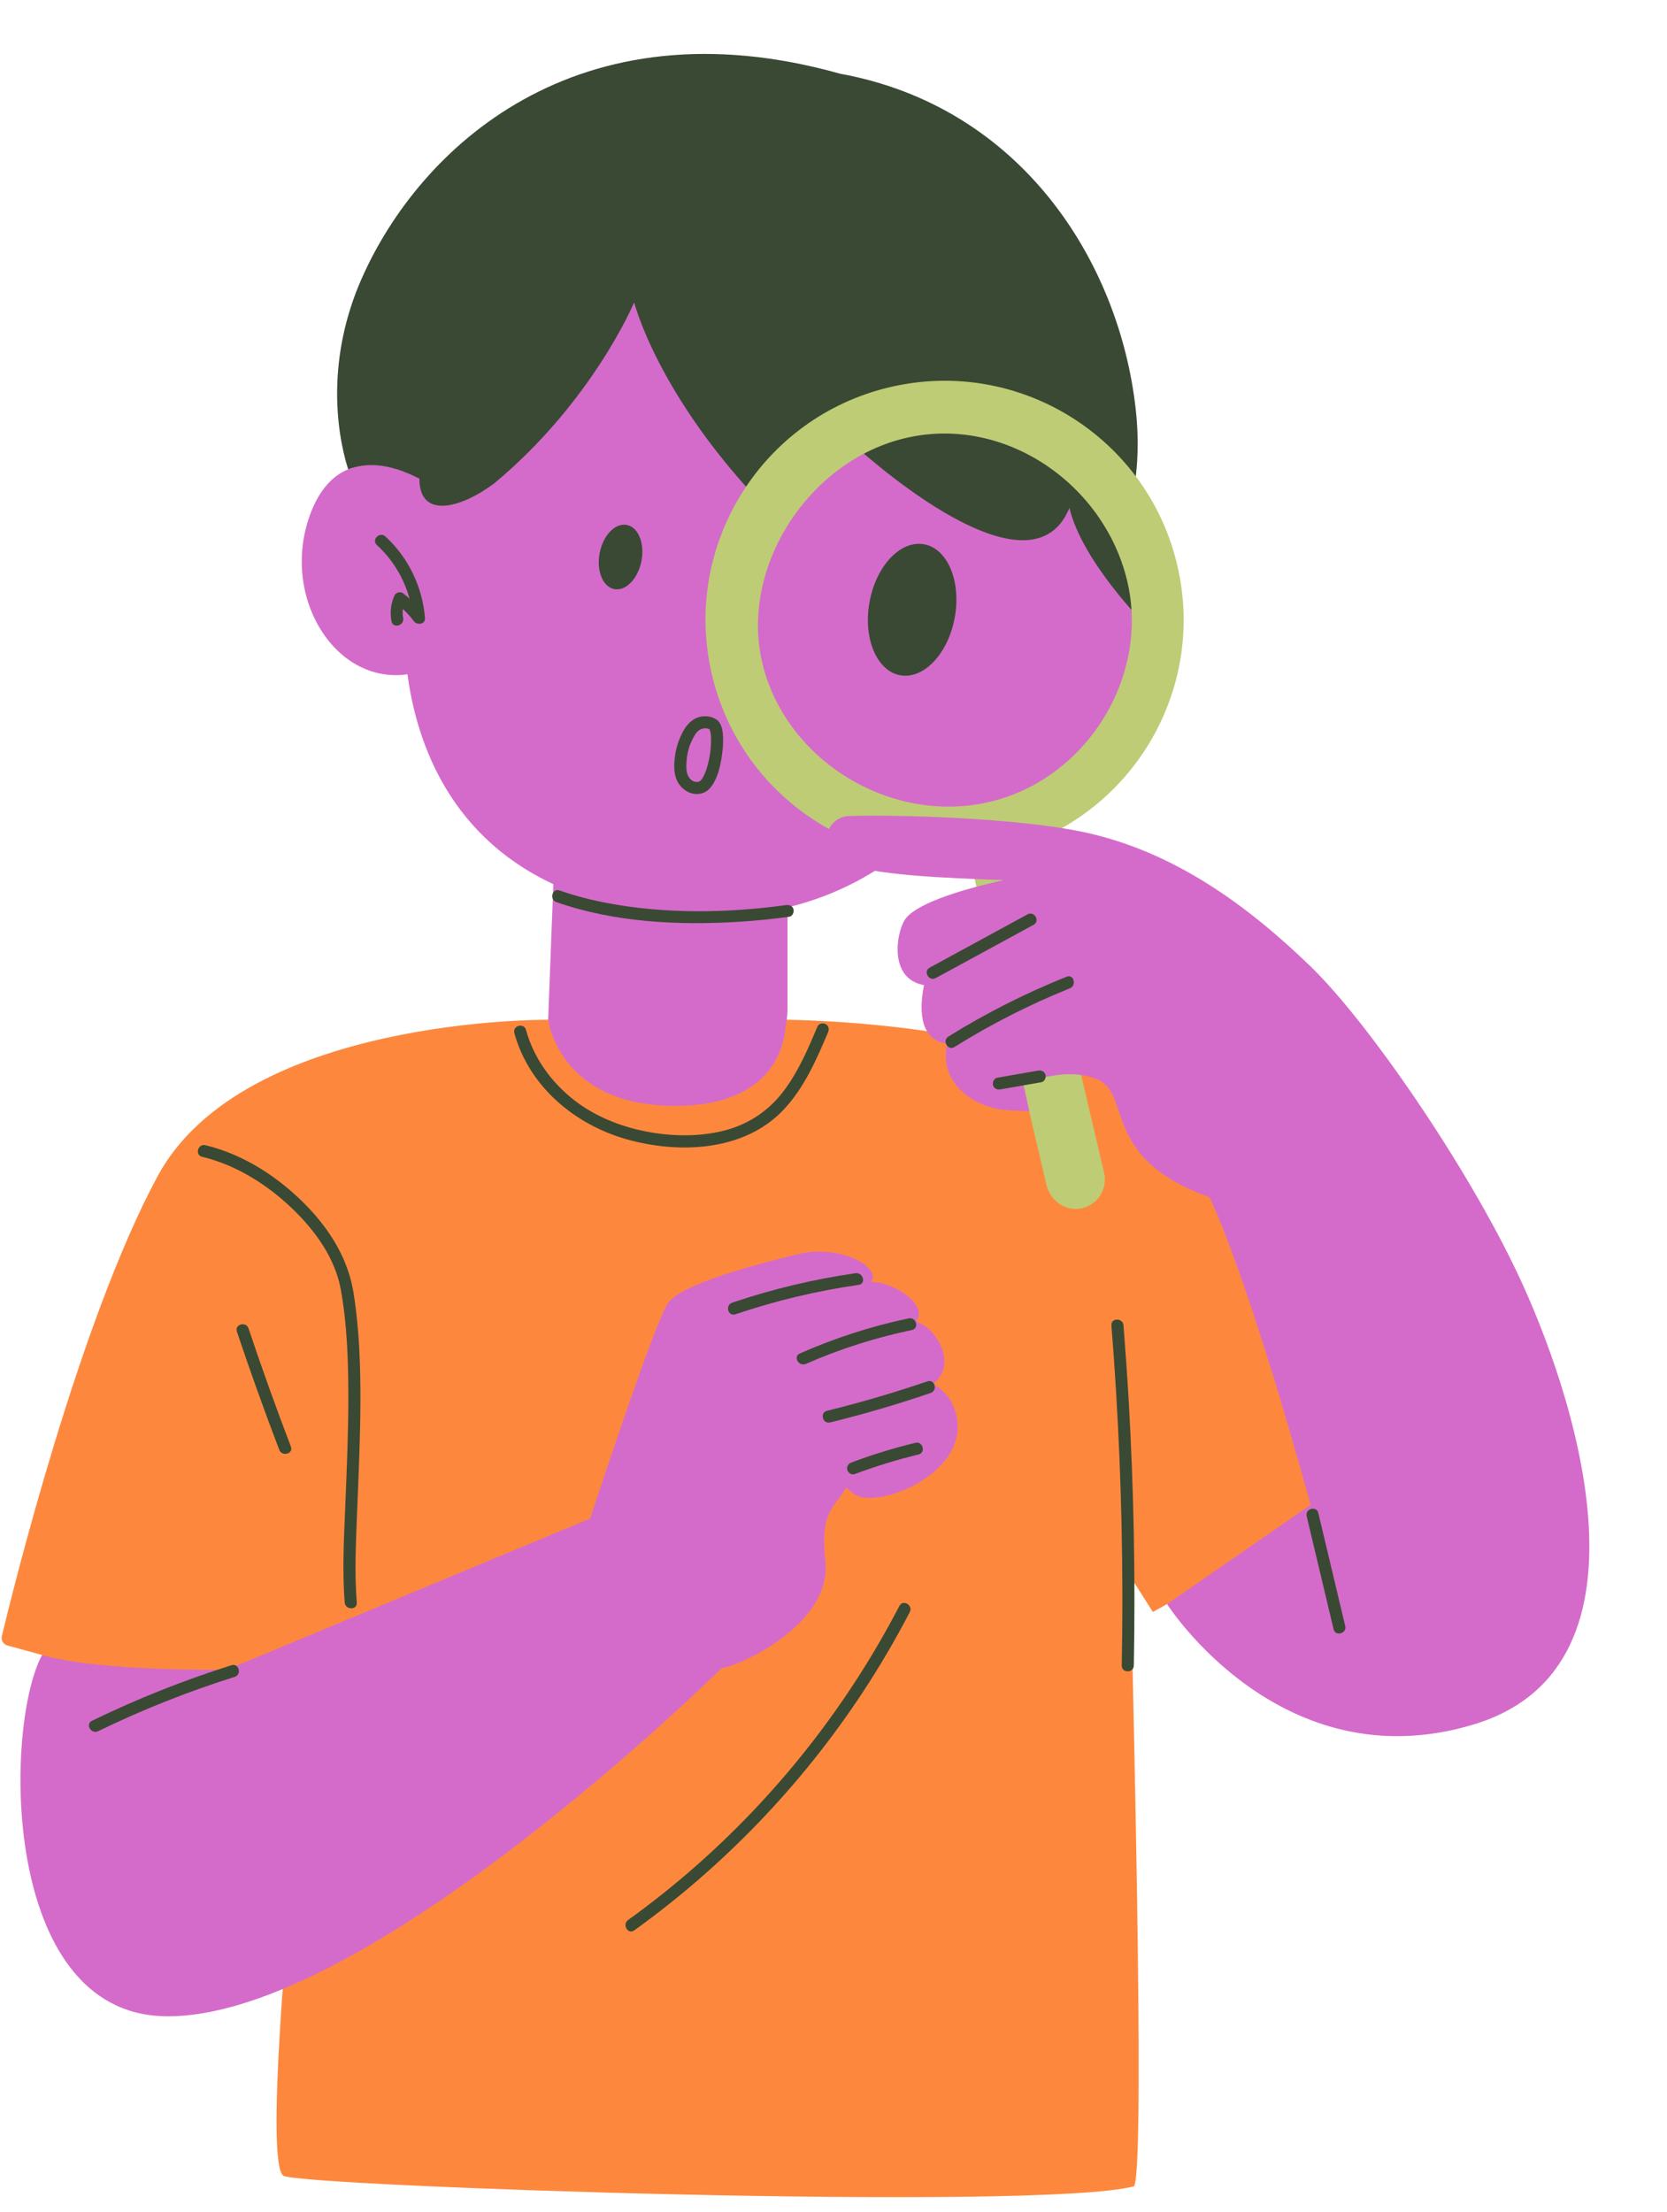
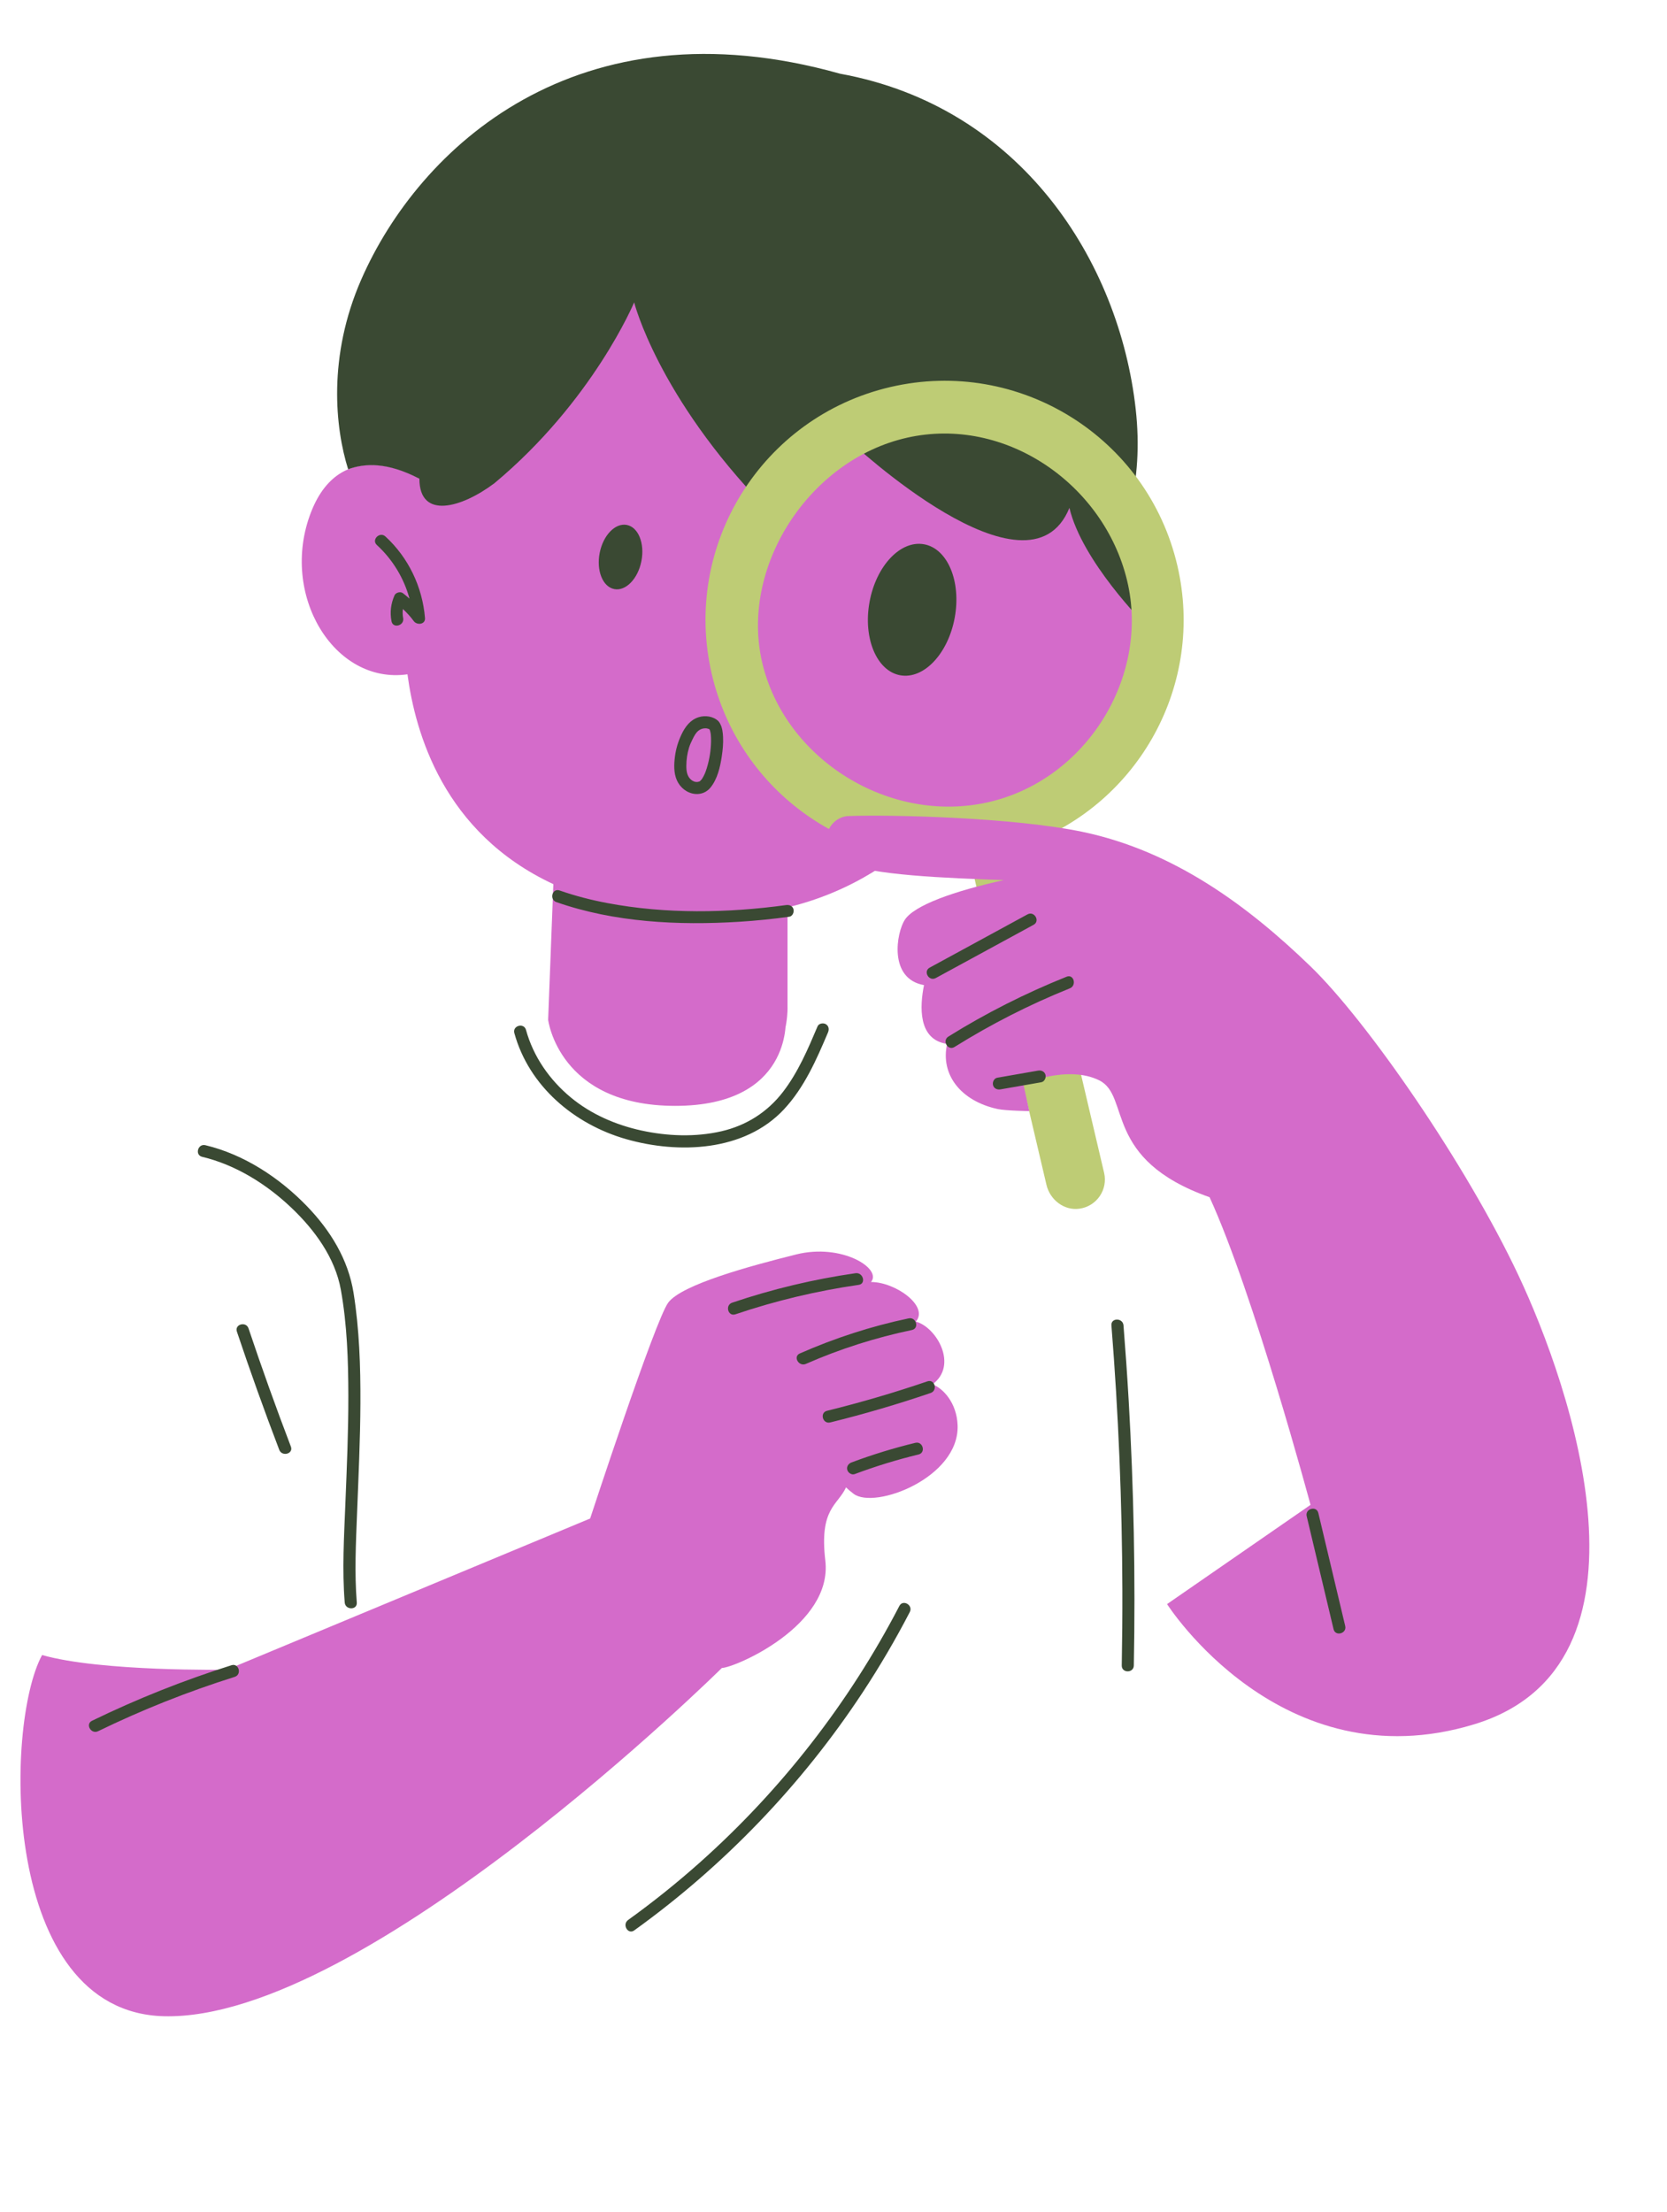
<svg xmlns="http://www.w3.org/2000/svg" fill="#3a4933" height="274.8" preserveAspectRatio="xMidYMid meet" version="1" viewBox="-0.2 -6.7 207.1 274.8" width="207.1" zoomAndPan="magnify">
  <g id="change1_1">
-     <path d="M175.116,175.347l-30.326,17.217l-1.761,0.978l-2.739-4.304 c-0.075,2.371,1.931,73.6,0.391,75.652c-12,3.13-103.304,0-105.652-1.304 c-2.348-1.304,0.783-33.913,0.783-33.913l-25.728-23.902l-5.054-6.88l-4.318-1.187 c-0.503-0.138-0.806-0.648-0.684-1.156c1.415-5.901,9.628-39.115,19.35-57.135 c10.696-19.826,48.522-19.435,48.522-19.435s3.131,10.038,18.293,10.149c3.425,0.025,11.055-2.323,11.218-10.149 c0,0,35.446,0.848,46.011,13.109C156.786,148.597,173.701,169.447,175.116,175.347z M175.116,175.347l-30.326,17.217 l-1.761,0.978l-2.739-4.304c-0.075,2.371,1.931,73.6,0.391,75.652c-12,3.13-103.304,0-105.652-1.304 c-2.348-1.304,0.783-33.913,0.783-33.913l-25.728-23.902l-5.054-6.88l-4.318-1.187 c-0.503-0.138-0.806-0.648-0.684-1.156c1.415-5.901,9.628-39.115,19.35-57.135 c10.696-19.826,48.522-19.435,48.522-19.435s3.131,10.038,18.293,10.149c3.425,0.025,11.055-2.323,11.218-10.149 c0,0,34.902,0.132,45.467,12.392C156.243,147.881,173.701,169.447,175.116,175.347z" fill="#fd883d" />
-   </g>
+     </g>
  <g id="change2_1">
    <path d="M117.79,95.521c-0.605-0.027-1.198-0.077-1.782-0.14c-4.266,4.409-10.27,8.692-18.37,10.637 v12.394c0,0,0.522,12.261-13.957,12.261s-15.783-10.696-15.783-10.696l0.648-16.846 c-13.69-6.374-17.15-18.847-18.126-26.067c-9.13,1.304-15.913-9.913-12-20.087c3.913-10.174,13.565-4.174,13.565-4.174 c12.261,2.087,25.044-16.435,26.348-27.913c2.754,17.076,13.644,24.324,19.856,27.123 c6.841-9.431,20.188-8.536,20.188-8.536c13.109,0,23.478,10.761,24.652,23.87S135.203,96.303,117.79,95.521z M117.79,95.521c-0.605-0.027-1.198-0.077-1.782-0.14c-4.266,4.409-10.27,8.692-18.37,10.637l-0.228,13.96 c0,0,0.75,10.696-13.728,10.696s-15.783-10.696-15.783-10.696l0.648-16.846 c-13.69-6.374-17.15-18.847-18.126-26.067c-9.13,1.304-15.913-9.913-12-20.087c3.913-10.174,13.565-4.174,13.565-4.174 c12.261,2.087,25.044-16.435,26.348-27.913c2.754,17.076,13.644,24.324,19.856,27.123 c6.841-9.431,20.188-8.536,20.188-8.536c13.109,0,23.478,10.761,24.652,23.87S135.203,96.303,117.79,95.521z" fill="#d46bca" />
  </g>
  <g id="change3_1">
    <path d="M139.389,55.089c0.298,0.435,0.574,0.86,0.826,1.266c0.877-3.61,1.184-7.695,0.681-12.217 c-2.043-18.387-14.263-37.597-36.736-41.683C71.471-6.738,51.832,11.677,44.681,28.021 c-4.194,9.587-3.238,18.45-1.63,23.576c2.054-0.758,4.855-0.917,8.853,1.174c0,5.107,5.228,3.626,9.314,0.561 C73.476,43.117,78.584,30.859,78.584,30.859s2.914,11.639,16.294,25.466c2.619-5.769,7.947-11.687,18.607-13.043 c0.352-0.045,0.697-0.078,1.042-0.11c-3.315,1.491-8.477,4.024-8.477,4.024l-0.587,0.978 c0,0,22.109,20.739,27.196,8.217c1.565,6.652,9.391,14.478,9.391,14.478L139.389,55.089z M139.389,55.089 c0.298,0.435,0.574,0.86,0.826,1.266c0.877-3.61,1.184-7.695,0.681-12.217 c-2.043-18.387-14.263-37.597-36.736-41.683C71.471-6.738,51.832,11.677,44.681,28.021 c-4.194,9.587-3.238,18.45-1.63,23.576c2.054-0.758,4.855-0.917,8.853,1.174c0,5.107,5.228,3.626,9.314,0.561 C73.476,43.117,78.584,30.859,78.584,30.859s2.914,11.639,16.294,25.466c2.619-5.769,7.947-11.687,18.607-13.043 c0.352-0.045,0.697-0.078,1.042-0.11c-3.315,1.491-8.477,4.024-8.477,4.024l-0.587,0.978 c0,0,22.109,20.739,27.196,8.217c1.565,6.652,9.391,14.478,9.391,14.478L139.389,55.089z" />
  </g>
  <g id="change4_1">
    <path d="M136.97,138.996l-9.59-40.827c13.884-5.078,22.125-19.824,18.694-34.591 c-3.712-15.975-19.671-25.915-35.645-22.203C94.454,45.087,84.513,61.046,88.225,77.02 c3.431,14.768,17.33,24.369,32.031,22.805l9.547,40.642c0.436,1.879,2.201,3.252,4.111,2.98 C136.067,143.14,137.452,141.069,136.97,138.996z M94.521,75.732c-2.878-11.95,5.772-25.326,17.987-28.063 c12.215-2.737,24.436,5.787,27.314,17.737c2.878,11.95-5.086,24.822-17.302,27.559 C110.306,95.702,97.399,87.682,94.521,75.732z" fill="#becc75" />
  </g>
  <g id="change2_2">
    <path d="M188.42,151.673c6.522,13.826,18.522,48.522-5.478,55.826 c-24,7.304-38.152-14.935-38.152-14.935l17.824-12.326c0,0-7.043-26.217-12.542-38.217 c-13.304-4.696-9.783-12.554-13.696-14.511c-3.913-1.956-9.44,0.44-9.44,0.44l0.734,3.375 c0,0-2.98-0.048-3.946-0.261c-4.59-1.011-7.109-4.288-6.261-8.087c-3.652-0.522-3.391-4.696-2.87-7.304 c-4.435-0.783-3.424-6.522-2.38-8.12c1.176-1.801,6.098-3.554,12.293-4.924 c-6.925-0.247-16.691-0.592-19.956-2.217c-3.624-1.804-1.909-5.644,0.652-5.739 c5.283-0.196,20.511,0.163,29.116,1.969c11.372,2.387,20.579,9.248,28.275,16.683 C169.637,120.129,181.898,137.847,188.42,151.673z M115.638,165.271c3.228-2.348,0.546-7.091-2.057-7.8 c1.656-1.893-2.498-4.917-5.574-4.917c1.42-1.656-3.615-4.843-9.293-3.424 c-5.678,1.42-14.185,3.717-15.889,5.975c-1.625,2.153-9.709,26.829-9.709,26.829l-45.13,18.783 c0,0-15.652,0.261-22.956-1.826c-4.696,8.609-5.217,44.348,15.13,44.87c24.94,0.639,69.323-43.261,69.323-43.261 c1.698-0.059,13.797-5.303,12.851-13.347c-0.765-6.5,1.539-6.833,2.574-9.09c0.226,0.229,0.526,0.491,0.948,0.807 c2.631,1.973,13.14-2.011,12.913-8.511C118.67,167.554,116.942,165.727,115.638,165.271z" fill="#d46bca" />
  </g>
  <g id="change3_2">
    <path d="M86.153,91.926c0.741,0.074,1.445-0.215,1.911-0.787c0.867-1.064,1.21-2.56,1.407-3.888 c0.117-0.79,0.198-1.591,0.158-2.39c-0.027-0.548-0.091-1.196-0.381-1.687c-0.001-0.004-0.004-0.008-0.006-0.011 c-0.021-0.035-0.034-0.076-0.057-0.109c-0.014-0.02-0.035-0.033-0.05-0.051c-0.025-0.033-0.035-0.069-0.067-0.101 c-0.627-0.622-1.644-0.769-2.467-0.51c-1.048,0.329-1.679,1.187-2.132,2.14c-0.425,0.893-0.693,1.782-0.819,2.763 c-0.123,0.96-0.16,2.017,0.236,2.921C84.29,91.136,85.141,91.825,86.153,91.926z M85.397,86.192 c0.114-0.376,0.259-0.692,0.443-1.062c0.19-0.381,0.395-0.796,0.737-1.065c0.264-0.208,0.582-0.301,0.887-0.293 c0.107,0.003,0.201,0.016,0.351,0.069c0.018,0.006,0.016,0.004,0.021,0.005c0.012,0.007,0.017,0.01,0.049,0.027 c0.023,0.013,0.044,0.027,0.066,0.041c0.005,0.008,0.008,0.013,0.012,0.02c0.016,0.046,0.048,0.131,0.055,0.156 c0.028,0.097,0.046,0.196,0.066,0.295c0.003,0.015,0.005,0.031,0.008,0.047c-0.003-0.008,0.015,0.127,0.018,0.156 c0.049,0.539,0.031,1.085-0.015,1.624c-0.049,0.577-0.123,1.047-0.26,1.651c-0.061,0.271-0.131,0.539-0.212,0.805 c-0.039,0.127-0.08,0.253-0.124,0.378c-0.026,0.072-0.053,0.144-0.08,0.216c-0.001,0.002-0.032,0.078-0.046,0.113 c-0.087,0.201-0.185,0.399-0.301,0.585c-0.032,0.052-0.068,0.102-0.101,0.153 c-0.005,0.008-0.003,0.005-0.007,0.011c-0.063,0.072-0.128,0.14-0.197,0.206c-0.002,0.002-0,0-0.003,0.002 c-0.028,0.023-0.063,0.037-0.095,0.055c-0.012,0.002-0.019,0.004-0.034,0.006 c-0.092,0.019-0.098,0.031-0.175,0.04c-0.305,0.036-0.586-0.085-0.814-0.282c-0.51-0.441-0.578-1.096-0.579-1.72 C85.071,87.675,85.177,86.916,85.397,86.192z M37.924,143.125c-3.402-3.52-7.809-6.42-12.609-7.566 c-0.938-0.224-1.339,1.222-0.399,1.446c4.163,0.993,7.969,3.375,11.055,6.298 c2.897,2.743,5.458,6.22,6.176,10.223c0.777,4.33,0.923,8.773,0.93,13.162c0.007,4.48-0.191,8.957-0.371,13.432 c-0.164,4.068-0.408,8.183-0.08,12.249c0.077,0.956,1.578,0.964,1.5,0c-0.296-3.667-0.111-7.375,0.032-11.045 c0.178-4.575,0.397-9.149,0.418-13.728c0.02-4.565-0.132-9.155-0.848-13.67 C43.063,149.74,40.842,146.143,37.924,143.125z M30.676,158.318c-0.305-0.911-1.754-0.52-1.446,0.399 c1.653,4.93,3.407,9.824,5.261,14.681c0.341,0.893,1.792,0.505,1.446-0.399 C34.083,168.142,32.329,163.247,30.676,158.318z M139.378,157.943c-0.076-0.956-1.577-0.964-1.5,0 c0.873,10.952,1.329,21.937,1.359,32.924c0.008,3.109-0.018,6.219-0.076,9.328c-0.018,0.966,1.482,0.966,1.5,0 c0.207-10.985-0.004-21.977-0.64-32.945C139.84,164.145,139.625,161.043,139.378,157.943z M111.532,192.796 c-6.244,12.026-14.68,22.866-24.799,31.878c-2.84,2.53-5.81,4.909-8.897,7.131 c-0.777,0.559-0.029,1.86,0.757,1.295c11.155-8.025,20.804-18.072,28.368-29.546 c2.128-3.229,4.085-6.568,5.866-10C113.272,192.697,111.978,191.938,111.532,192.796z M97.194,131.106 c2.533-2.717,4.042-6.176,5.472-9.555c0.159-0.376,0.11-0.799-0.269-1.026c-0.313-0.187-0.869-0.103-1.026,0.269 c-1.193,2.82-2.42,5.708-4.301,8.15c-1.936,2.513-4.543,4.166-7.632,4.882c-3.24,0.751-6.746,0.614-9.98-0.096 c-3.156-0.693-6.218-2.016-8.722-4.083c-2.65-2.187-4.674-5.082-5.589-8.409c-0.256-0.93-1.703-0.535-1.446,0.399 c1.815,6.598,7.452,11.331,13.89,13.17C84.106,136.668,92.299,136.355,97.194,131.106z M28.559,200.159 c-5.937,1.869-11.731,4.179-17.329,6.9c-0.868,0.422-0.108,1.716,0.757,1.295c5.484-2.665,11.155-4.918,16.971-6.749 C29.875,201.316,29.483,199.868,28.559,200.159z M166.922,195.285c-1.113-4.679-2.226-9.358-3.339-14.037 c-0.223-0.939-1.67-0.541-1.446,0.399c1.113,4.679,2.226,9.358,3.339,14.037 C165.699,196.622,167.146,196.225,166.922,195.285z M115.018,164.895c-4.104,1.4-8.265,2.62-12.475,3.658 c-0.937,0.231-0.54,1.678,0.399,1.446c4.21-1.038,8.371-2.259,12.475-3.658 C116.326,166.032,115.936,164.582,115.018,164.895z M112.69,157.071c-4.652,0.976-9.175,2.446-13.525,4.36 c-0.882,0.388-0.119,1.681,0.757,1.295c4.228-1.86,8.647-3.261,13.167-4.209 C114.033,158.319,113.633,156.873,112.69,157.071z M91.16,156.568c4.985-1.686,10.114-2.911,15.323-3.66 c0.952-0.137,0.547-1.582-0.399-1.446c-5.209,0.749-10.338,1.974-15.323,3.66 C89.851,155.429,90.242,156.879,91.16,156.568z M113.516,172.532c-2.691,0.653-5.339,1.466-7.931,2.437 c-0.379,0.142-0.638,0.507-0.524,0.923c0.1,0.364,0.541,0.667,0.923,0.524c2.593-0.971,5.241-1.784,7.932-2.437 C114.853,173.751,114.456,172.304,113.516,172.532z M127.452,106.886c-4.05,2.205-8.101,4.409-12.151,6.614 c-0.848,0.462-0.092,1.757,0.757,1.295c4.05-2.205,8.101-4.409,12.151-6.614 C129.057,107.719,128.301,106.424,127.452,106.886z M132.312,114.629c-5.105,2.047-10.021,4.525-14.688,7.436 c-0.817,0.51-0.065,1.808,0.757,1.295c4.554-2.84,9.348-5.287,14.33-7.284 C133.596,115.721,133.21,114.269,132.312,114.629z M128.762,126.294c-1.69,0.295-3.379,0.59-5.069,0.885 c-0.399,0.07-0.624,0.559-0.524,0.923c0.116,0.422,0.522,0.594,0.923,0.524c1.69-0.295,3.379-0.59,5.069-0.885 c0.399-0.07,0.624-0.559,0.524-0.922C129.569,126.396,129.162,126.224,128.762,126.294z M68.921,105.362 c7.205,2.523,15.145,2.912,22.707,2.443c2.084-0.129,4.161-0.344,6.229-0.626c0.404-0.055,0.617-0.569,0.524-0.923 c-0.114-0.434-0.523-0.578-0.923-0.524c-7.318,0.999-14.949,1.124-22.225-0.254 c-2.006-0.38-3.986-0.888-5.913-1.563C68.406,103.596,68.014,105.044,68.921,105.362z M46.621,61.004 c1.954,1.791,3.366,4.119,4.052,6.663c-0.266-0.238-0.54-0.47-0.829-0.69c-0.299-0.227-0.876-0.07-1.026,0.269 c-0.462,1.044-0.594,2.105-0.379,3.229c0.181,0.947,1.627,0.546,1.446-0.399c-0.071-0.37-0.078-0.749-0.031-1.122 c0.492,0.462,0.956,0.954,1.347,1.499c0.389,0.542,1.464,0.436,1.398-0.379c-0.314-3.857-2.059-7.511-4.917-10.132 C46.971,59.292,45.908,60.35,46.621,61.004z M76.112,66.478c1.431,0.281,2.942-1.276,3.373-3.476 c0.431-2.2-0.379-4.211-1.811-4.492c-1.431-0.281-2.942,1.276-3.373,3.476 C73.87,64.186,74.68,66.197,76.112,66.478z M111.637,77.184c2.924,0.533,5.957-2.678,6.776-7.171 s-0.887-8.568-3.811-9.101s-5.957,2.678-6.776,7.171S108.714,76.651,111.637,77.184z" />
  </g>
</svg>